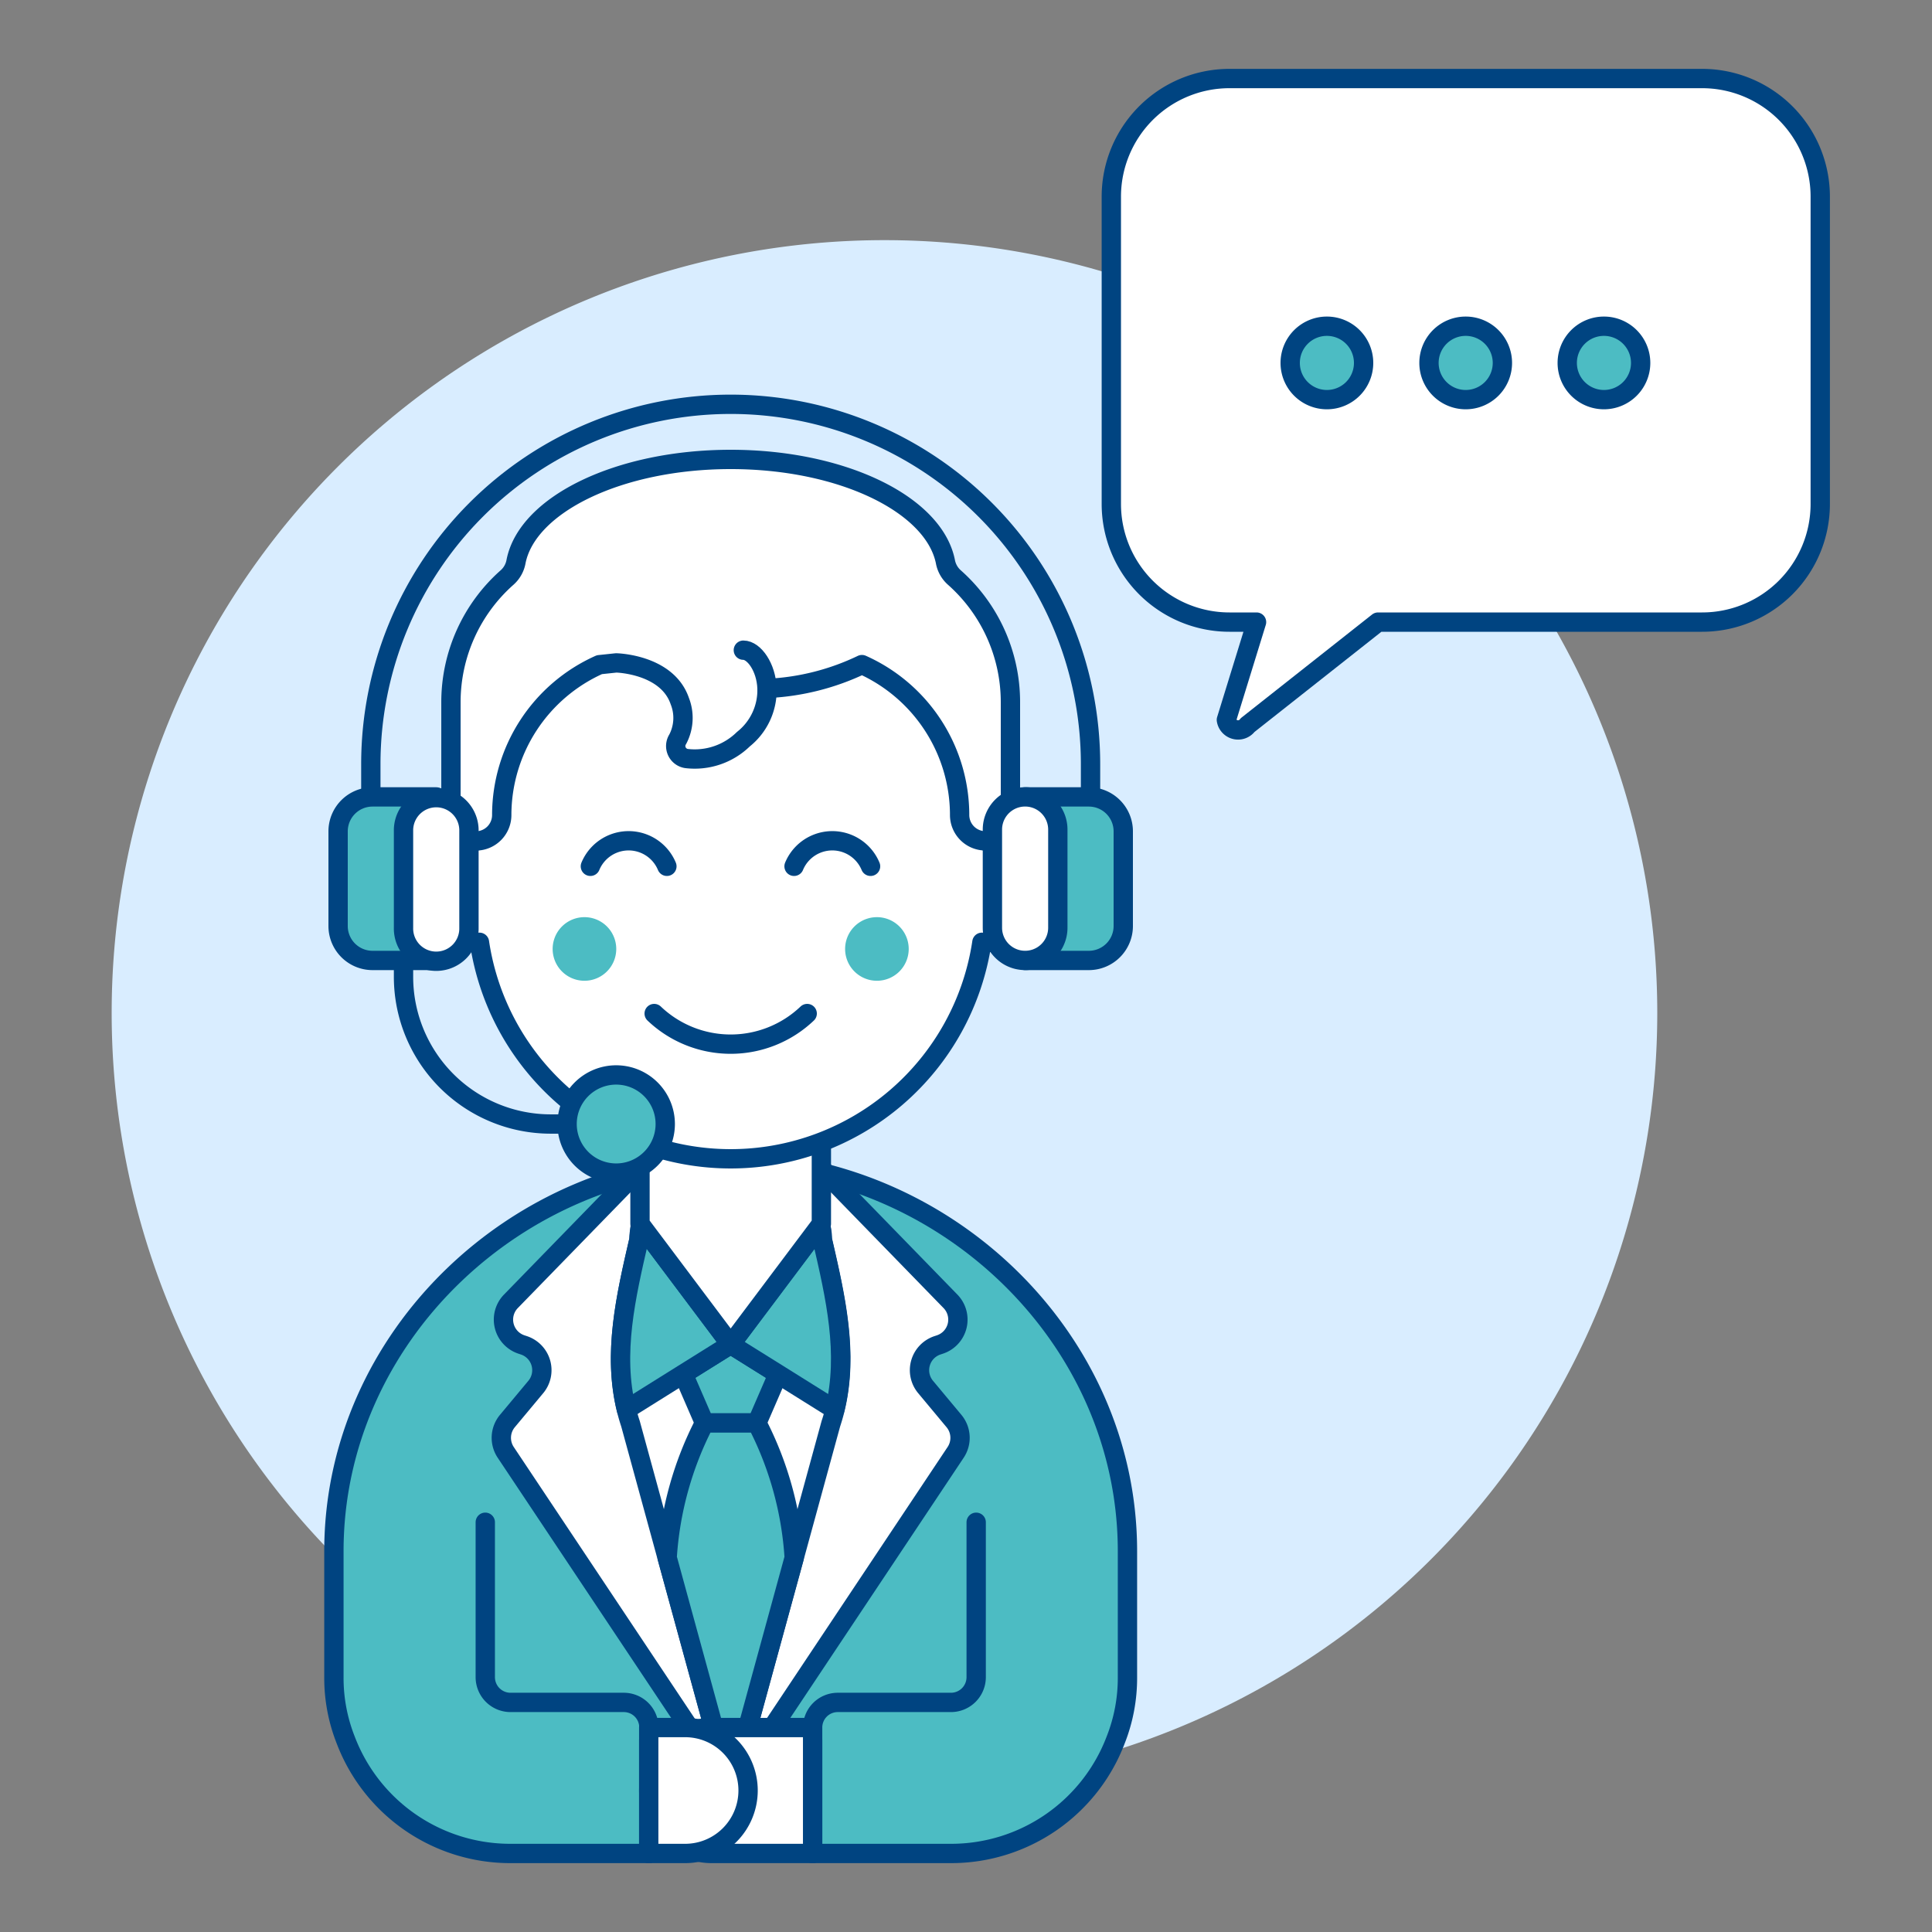
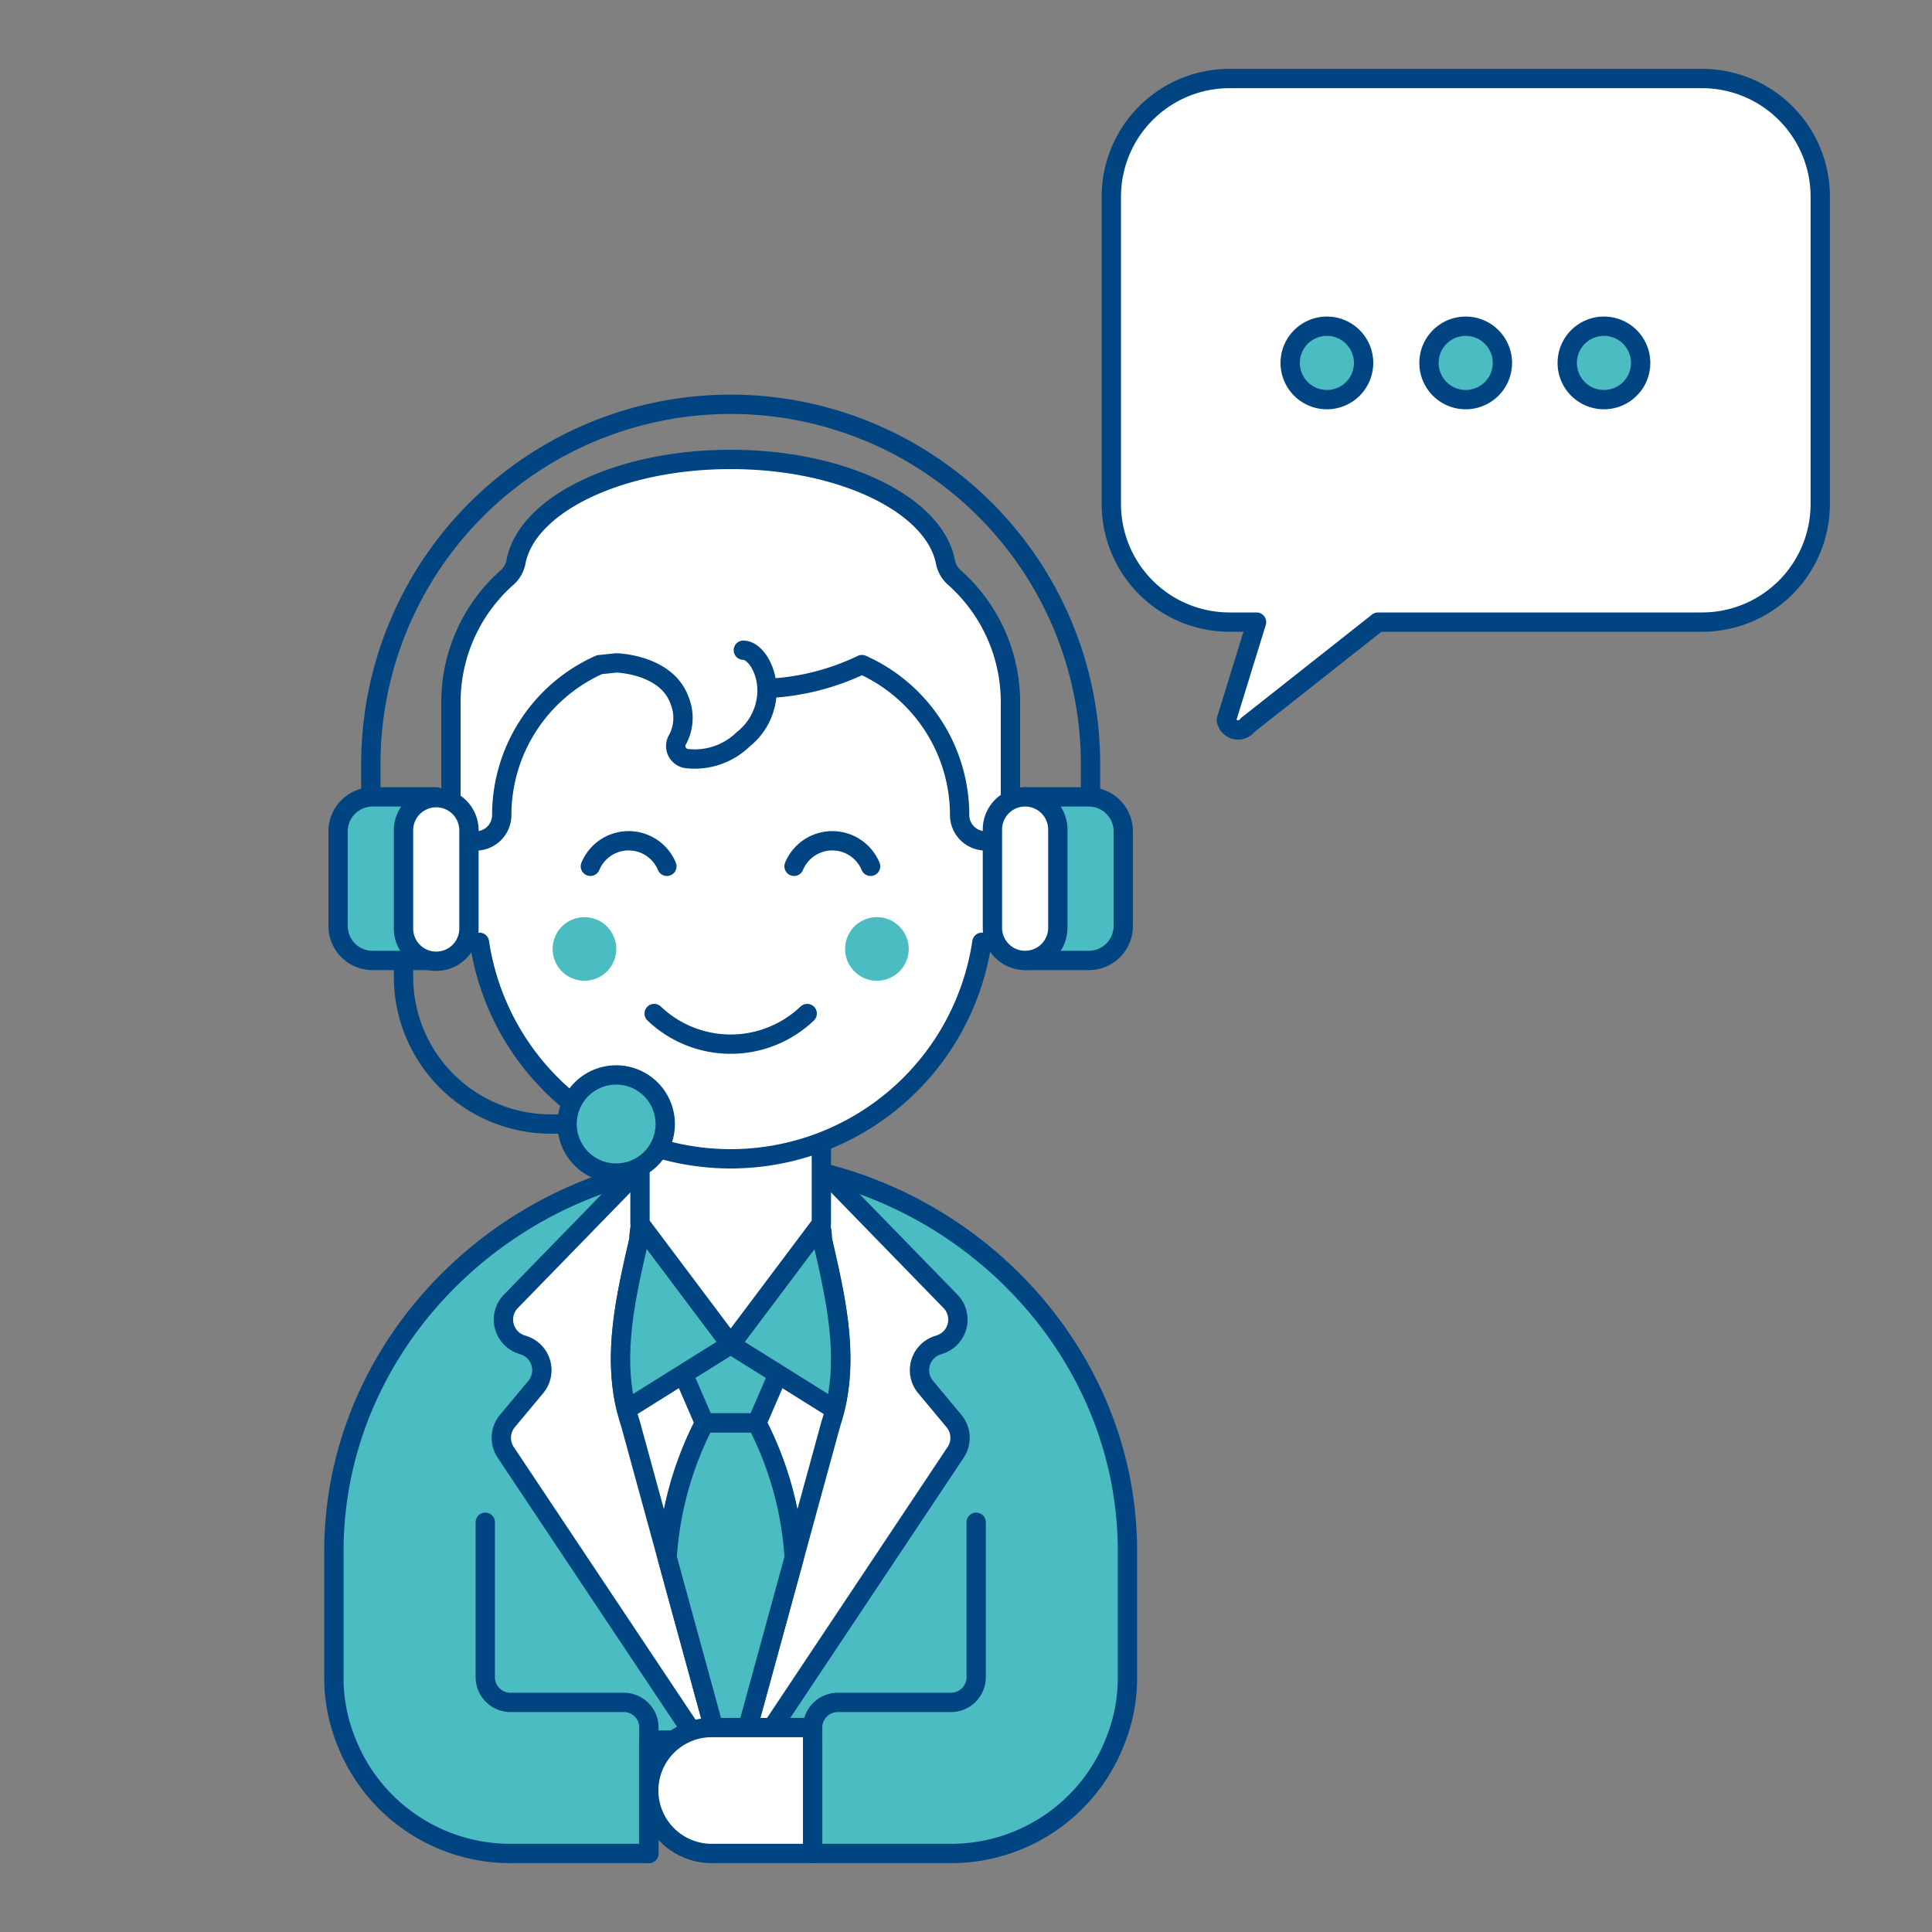
<svg xmlns="http://www.w3.org/2000/svg" viewBox="0 0 400 400">
  <rect x="0" y="0" width="400" height="400" fill="#808080" stroke="none" />
  <g transform="matrix(4,0,0,4,0,0)">
-     <path d="M5.780 52.430 A40.000 40.000 0 1 0 85.780 52.430 A40.000 40.000 0 1 0 5.780 52.430 Z" fill="#d9edff" />
    <path d="M37.82,60.091c-11.056.129-20.537,9.121-20.537,20.2v6.518a8.73,8.73,0,0,0,.613,3.259,9.112,9.112,0,0,0,8.512,5.867h7.17V90.068h8.484v5.867h7.17a9.112,9.112,0,0,0,8.512-5.867,8.73,8.73,0,0,0,.613-3.259V80.291C58.357,69.212,48.876,60.22,37.82,60.091Z" fill="#4cbcc3" />
    <path d="M37.82,60.091c-11.056.129-20.537,9.121-20.537,20.2v6.518a8.73,8.73,0,0,0,.613,3.259,9.112,9.112,0,0,0,8.512,5.867h7.17V90.068h8.484v5.867h7.17a9.112,9.112,0,0,0,8.512-5.867,8.73,8.73,0,0,0,.613-3.259V80.291C58.357,69.212,48.876,60.22,37.82,60.091Z" fill="none" stroke="#004481" stroke-linecap="round" stroke-linejoin="round" />
    <path d="M42.061,95.935V89.417a1.3,1.3,0,0,1,1.3-1.3h5.866a1.307,1.307,0,0,0,1.3-1.3V78.792" fill="none" stroke="#004481" stroke-linecap="round" stroke-linejoin="round" />
    <path d="M33.588,95.935V89.417a1.3,1.3,0,0,0-1.3-1.3H26.418a1.307,1.307,0,0,1-1.3-1.3V78.792" fill="none" stroke="#004481" stroke-linecap="round" stroke-linejoin="round" />
    <path d="M42.125,60.091h-4.3V92.64L49.464,75.174a1.358,1.358,0,0,0-.086-1.621l-1.47-1.764a1.356,1.356,0,0,1,.613-2.155l.132-.044a1.357,1.357,0,0,0,.544-2.233Z" fill="#ffffff" stroke="#004481" stroke-linecap="round" stroke-linejoin="round" />
    <path d="M33.515,60.091H37.82V92.64L26.176,75.174a1.358,1.358,0,0,1,.086-1.621l1.471-1.764a1.357,1.357,0,0,0-.613-2.155l-.133-.044a1.357,1.357,0,0,1-.544-2.233Z" fill="#ffffff" stroke="#004481" stroke-linecap="round" stroke-linejoin="round" />
    <path d="M42.567,64.159h0A2.561,2.561,0,0,0,40.349,61.6a21.262,21.262,0,0,0-5.059,0,2.562,2.562,0,0,0-2.217,2.561h0c-.741,3.216-1.482,6.4-.438,9.534L37.82,92.64l5.185-18.947C44.049,70.563,43.308,67.375,42.567,64.159Z" fill="#ffffff" stroke="#004481" stroke-linecap="round" stroke-linejoin="round" />
    <path d="M40.275 71.117L39.176 73.653 36.464 73.653 35.365 71.117 37.82 69.584 40.275 71.117z" fill="#4cbcc3" stroke="#004481" stroke-linecap="round" stroke-linejoin="round" />
    <path d="M34.532,80.626,37.82,92.64l3.288-12.014a17.568,17.568,0,0,0-1.932-6.973H36.464A17.568,17.568,0,0,0,34.532,80.626Z" fill="#4cbcc3" stroke="#004481" stroke-linecap="round" stroke-linejoin="round" />
    <path d="M33.146,63.37l-.072.789c-.684,2.964-1.365,5.9-.651,8.8l2.942-1.84,2.45-1.53Z" fill="#4cbcc3" stroke="#004481" stroke-linecap="round" stroke-linejoin="round" />
    <path d="M42.485,63.37l.072.789c.684,2.964,1.365,5.9.651,8.8l-2.942-1.84-2.451-1.53Z" fill="#4cbcc3" stroke="#004481" stroke-linecap="round" stroke-linejoin="round" />
    <path d="M36.838,95.935h5.223V89.417H36.838a3.26,3.26,0,0,0-3.26,3.259h0A3.26,3.26,0,0,0,36.838,95.935Z" fill="#ffffff" stroke="#004481" stroke-linecap="round" stroke-linejoin="round" />
-     <path d="M35.462,95.935H33.578V89.417h1.884a3.259,3.259,0,0,1,3.259,3.259h0A3.259,3.259,0,0,1,35.462,95.935Z" fill="#ffffff" stroke="#004481" stroke-linecap="round" stroke-linejoin="round" />
    <path d="M33.126 56.174L33.126 63.344 37.82 69.593 42.514 63.344 42.514 56.174 33.126 56.174z" fill="#ffffff" />
    <path d="M33.126 56.174L33.126 63.344 37.82 69.593 42.514 63.344 42.514 56.174 33.126 56.174z" fill="none" stroke="#004481" stroke-linecap="round" stroke-linejoin="round" />
    <path d="M50.984,43.523V40.232a13.164,13.164,0,0,0-26.328,0v3.291a2.633,2.633,0,0,0,0,5.266c.055,0,.107-.013.161-.016a13.147,13.147,0,0,0,26.006,0c.055,0,.106.016.161.016a2.633,2.633,0,0,0,0-5.266Z" fill="#ffffff" />
    <path d="M50.984,43.523V40.232a13.164,13.164,0,0,0-26.328,0v3.291a2.633,2.633,0,0,0,0,5.266c.055,0,.107-.013.161-.016a13.147,13.147,0,0,0,26.006,0c.055,0,.106.016.161.016a2.633,2.633,0,0,0,0-5.266Z" fill="none" stroke="#004481" stroke-linecap="round" stroke-linejoin="round" />
    <path d="M28.605 49.118 A1.646 1.646 0 1 0 31.897 49.118 A1.646 1.646 0 1 0 28.605 49.118 Z" fill="#4cbcc3" />
    <path d="M43.743 49.118 A1.646 1.646 0 1 0 47.035 49.118 A1.646 1.646 0 1 0 43.743 49.118 Z" fill="#4cbcc3" />
    <path d="M33.86,52.461a5.742,5.742,0,0,0,7.92,0" fill="none" stroke="#004481" stroke-linecap="round" stroke-linejoin="round" />
    <path d="M45.06,44.84a2.144,2.144,0,0,0-3.96,0" fill="none" stroke="#004481" stroke-linecap="round" stroke-linejoin="round" />
    <path d="M34.518,44.84a2.144,2.144,0,0,0-3.96,0" fill="none" stroke="#004481" stroke-linecap="round" stroke-linejoin="round" />
    <path d="M52.3,36.339v5.884a1.307,1.307,0,0,1-1.3,1.3,1.34,1.34,0,0,1-1.33-1.356A8.533,8.533,0,0,0,44.614,34.4,12.622,12.622,0,0,1,39.8,35.628H39.7a3.239,3.239,0,0,1-1.224,2.633,3.6,3.6,0,0,1-2.948,1,.653.653,0,0,1-.448-1,2.368,2.368,0,0,0,.105-1.975c-.658-1.922-3.291-1.974-3.291-1.974l-.869.092a8.533,8.533,0,0,0-5.055,7.767,1.34,1.34,0,0,1-1.329,1.356,1.307,1.307,0,0,1-1.3-1.3V36.339a8.615,8.615,0,0,1,2.91-6.451,1.445,1.445,0,0,0,.46-.829C27.3,26.1,32.055,23.78,37.821,23.78S48.326,26.1,48.932,29.059a1.447,1.447,0,0,0,.461.829A8.618,8.618,0,0,1,52.3,36.339Z" fill="#ffffff" />
    <path d="M39.7,35.628c-.04-1.093-.672-1.975-1.225-1.975" fill="none" stroke="#004481" stroke-linecap="round" stroke-linejoin="round" />
    <path d="M52.3,36.339v5.884a1.307,1.307,0,0,1-1.3,1.3,1.34,1.34,0,0,1-1.33-1.356A8.533,8.533,0,0,0,44.614,34.4,12.622,12.622,0,0,1,39.8,35.628H39.7a3.239,3.239,0,0,1-1.224,2.633,3.6,3.6,0,0,1-2.948,1,.653.653,0,0,1-.448-1,2.368,2.368,0,0,0,.105-1.975c-.658-1.922-3.291-1.974-3.291-1.974l-.869.092a8.533,8.533,0,0,0-5.055,7.767,1.34,1.34,0,0,1-1.329,1.356,1.307,1.307,0,0,1-1.3-1.3V36.339a8.615,8.615,0,0,1,2.91-6.451,1.445,1.445,0,0,0,.46-.829C27.3,26.1,32.055,23.78,37.821,23.78S48.326,26.1,48.932,29.059a1.447,1.447,0,0,0,.461.829A8.618,8.618,0,0,1,52.3,36.339Z" fill="none" stroke="#004481" stroke-linecap="round" stroke-linejoin="round" />
    <path d="M20.886,48.019v2.54a7.621,7.621,0,0,0,7.621,7.62h.846" fill="none" stroke="#004481" stroke-linecap="round" stroke-linejoin="round" />
    <path d="M19.194,41.246V39.552a18.626,18.626,0,1,1,37.252,0v1.694" fill="none" stroke="#004481" stroke-linecap="round" stroke-linejoin="round" />
    <path d="M22.58,49.713h-3.3A1.783,1.783,0,0,1,17.5,47.93v-4.9a1.782,1.782,0,0,1,1.782-1.782h3.3Z" fill="#4cbcc3" stroke="#004481" stroke-linecap="round" stroke-linejoin="round" />
    <path d="M20.886,48.019a1.694,1.694,0,1,0,3.387,0v-5.08a1.694,1.694,0,0,0-3.387,0Z" fill="#ffffff" stroke="#004481" stroke-linecap="round" stroke-linejoin="round" />
    <path d="M53.06,49.713h3.3A1.783,1.783,0,0,0,58.14,47.93v-4.9a1.782,1.782,0,0,0-1.782-1.782h-3.3Z" fill="#4cbcc3" stroke="#004481" stroke-linecap="round" stroke-linejoin="round" />
    <path d="M54.753,48.019a1.693,1.693,0,1,1-3.386,0v-5.08a1.693,1.693,0,1,1,3.386,0Z" fill="#ffffff" stroke="#004481" stroke-linecap="round" stroke-linejoin="round" />
    <path d="M34.433,58.179a2.54,2.54,0,1,1-2.539-2.54A2.54,2.54,0,0,1,34.433,58.179Z" fill="#4cbcc3" stroke="#004481" stroke-linecap="round" stroke-linejoin="round" />
    <path d="M63.64,4.065H88.1a6.116,6.116,0,0,1,6.116,6.116v15.9A6.116,6.116,0,0,1,88.1,32.2H71.328l-6.751,5.33a.612.612,0,0,1-1.1-.269L65.038,32.2h-1.4a6.116,6.116,0,0,1-6.116-6.116v-15.9A6.116,6.116,0,0,1,63.64,4.065Z" fill="#ffffff" />
    <path d="M63.64,4.065H88.1a6.116,6.116,0,0,1,6.116,6.116v15.9A6.116,6.116,0,0,1,88.1,32.2H71.328l-6.751,5.33a.612.612,0,0,1-1.1-.269L65.038,32.2h-1.4a6.116,6.116,0,0,1-6.116-6.116v-15.9A6.116,6.116,0,0,1,63.64,4.065Z" fill="none" stroke="#004481" stroke-linecap="round" stroke-linejoin="round" />
    <path d="M66.780 18.785 A1.900 1.900 0 1 0 70.580 18.785 A1.900 1.900 0 1 0 66.780 18.785 Z" fill="#4cbcc3" stroke="#004481" stroke-linecap="round" stroke-linejoin="round" />
    <path d="M73.964 18.785 A1.900 1.900 0 1 0 77.764 18.785 A1.900 1.900 0 1 0 73.964 18.785 Z" fill="#4cbcc3" stroke="#004481" stroke-linecap="round" stroke-linejoin="round" />
    <path d="M81.120 18.785 A1.900 1.900 0 1 0 84.920 18.785 A1.900 1.900 0 1 0 81.120 18.785 Z" fill="#4cbcc3" stroke="#004481" stroke-linecap="round" stroke-linejoin="round" />
  </g>
</svg>